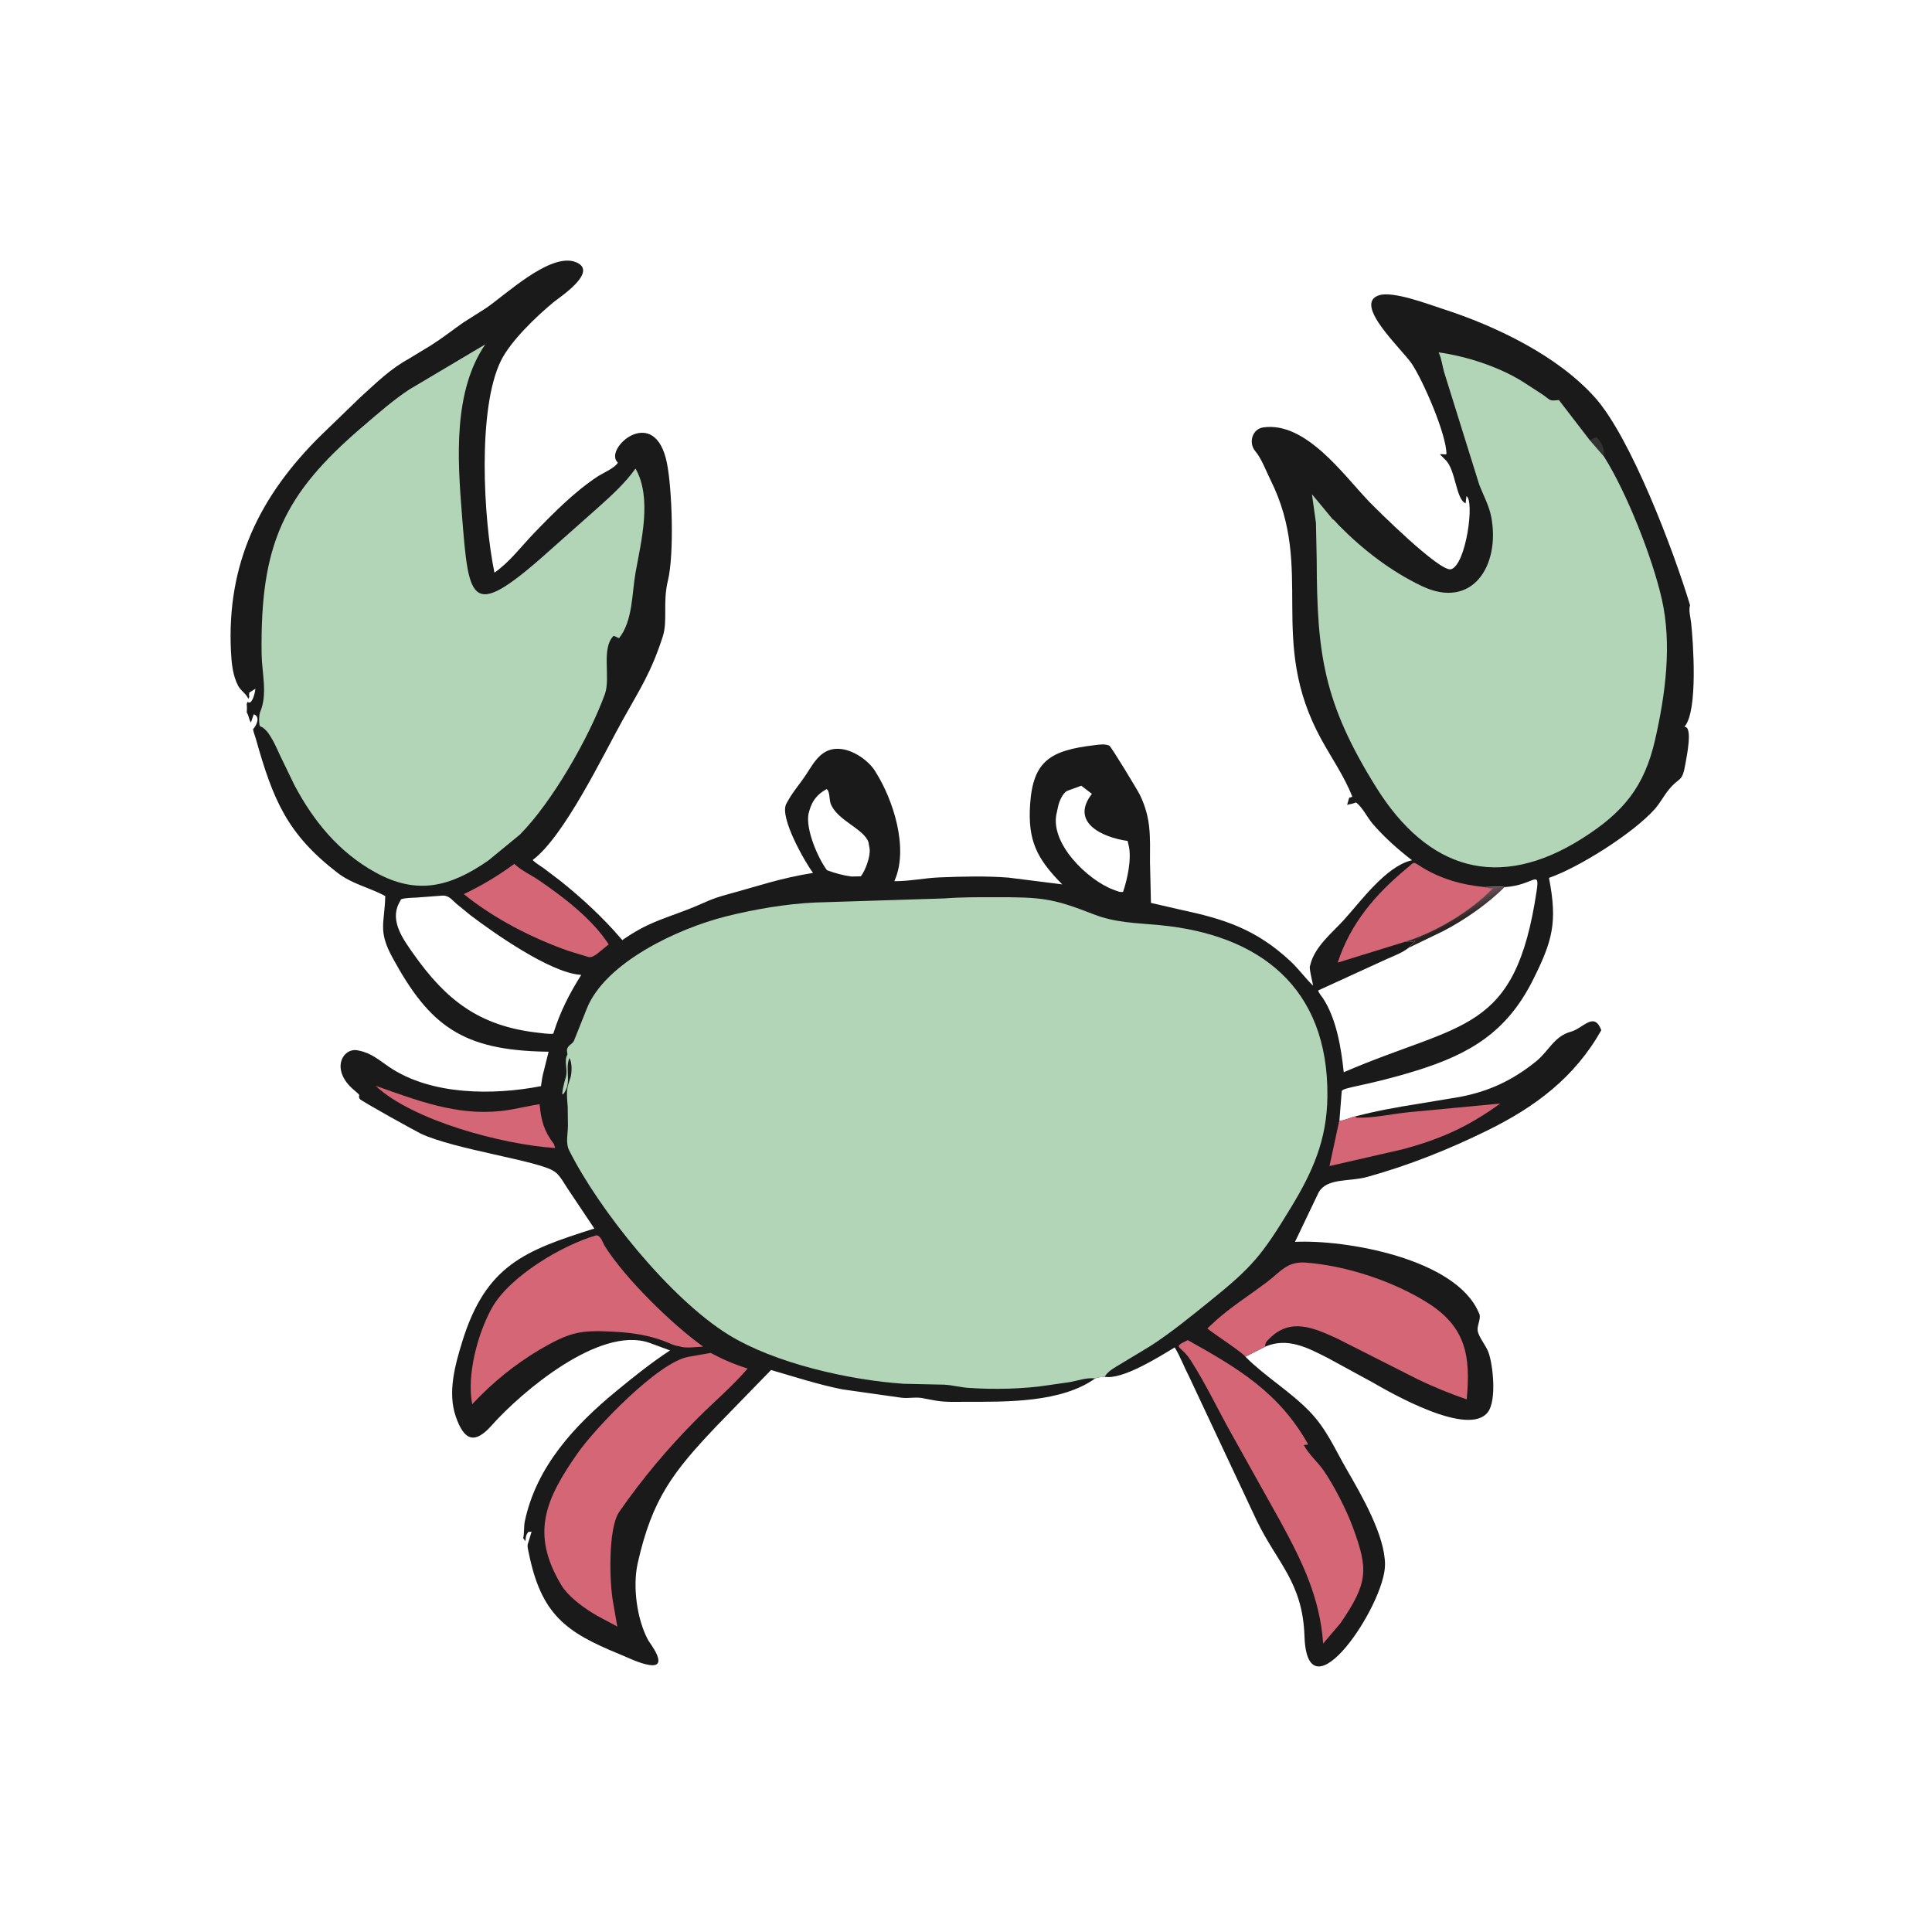
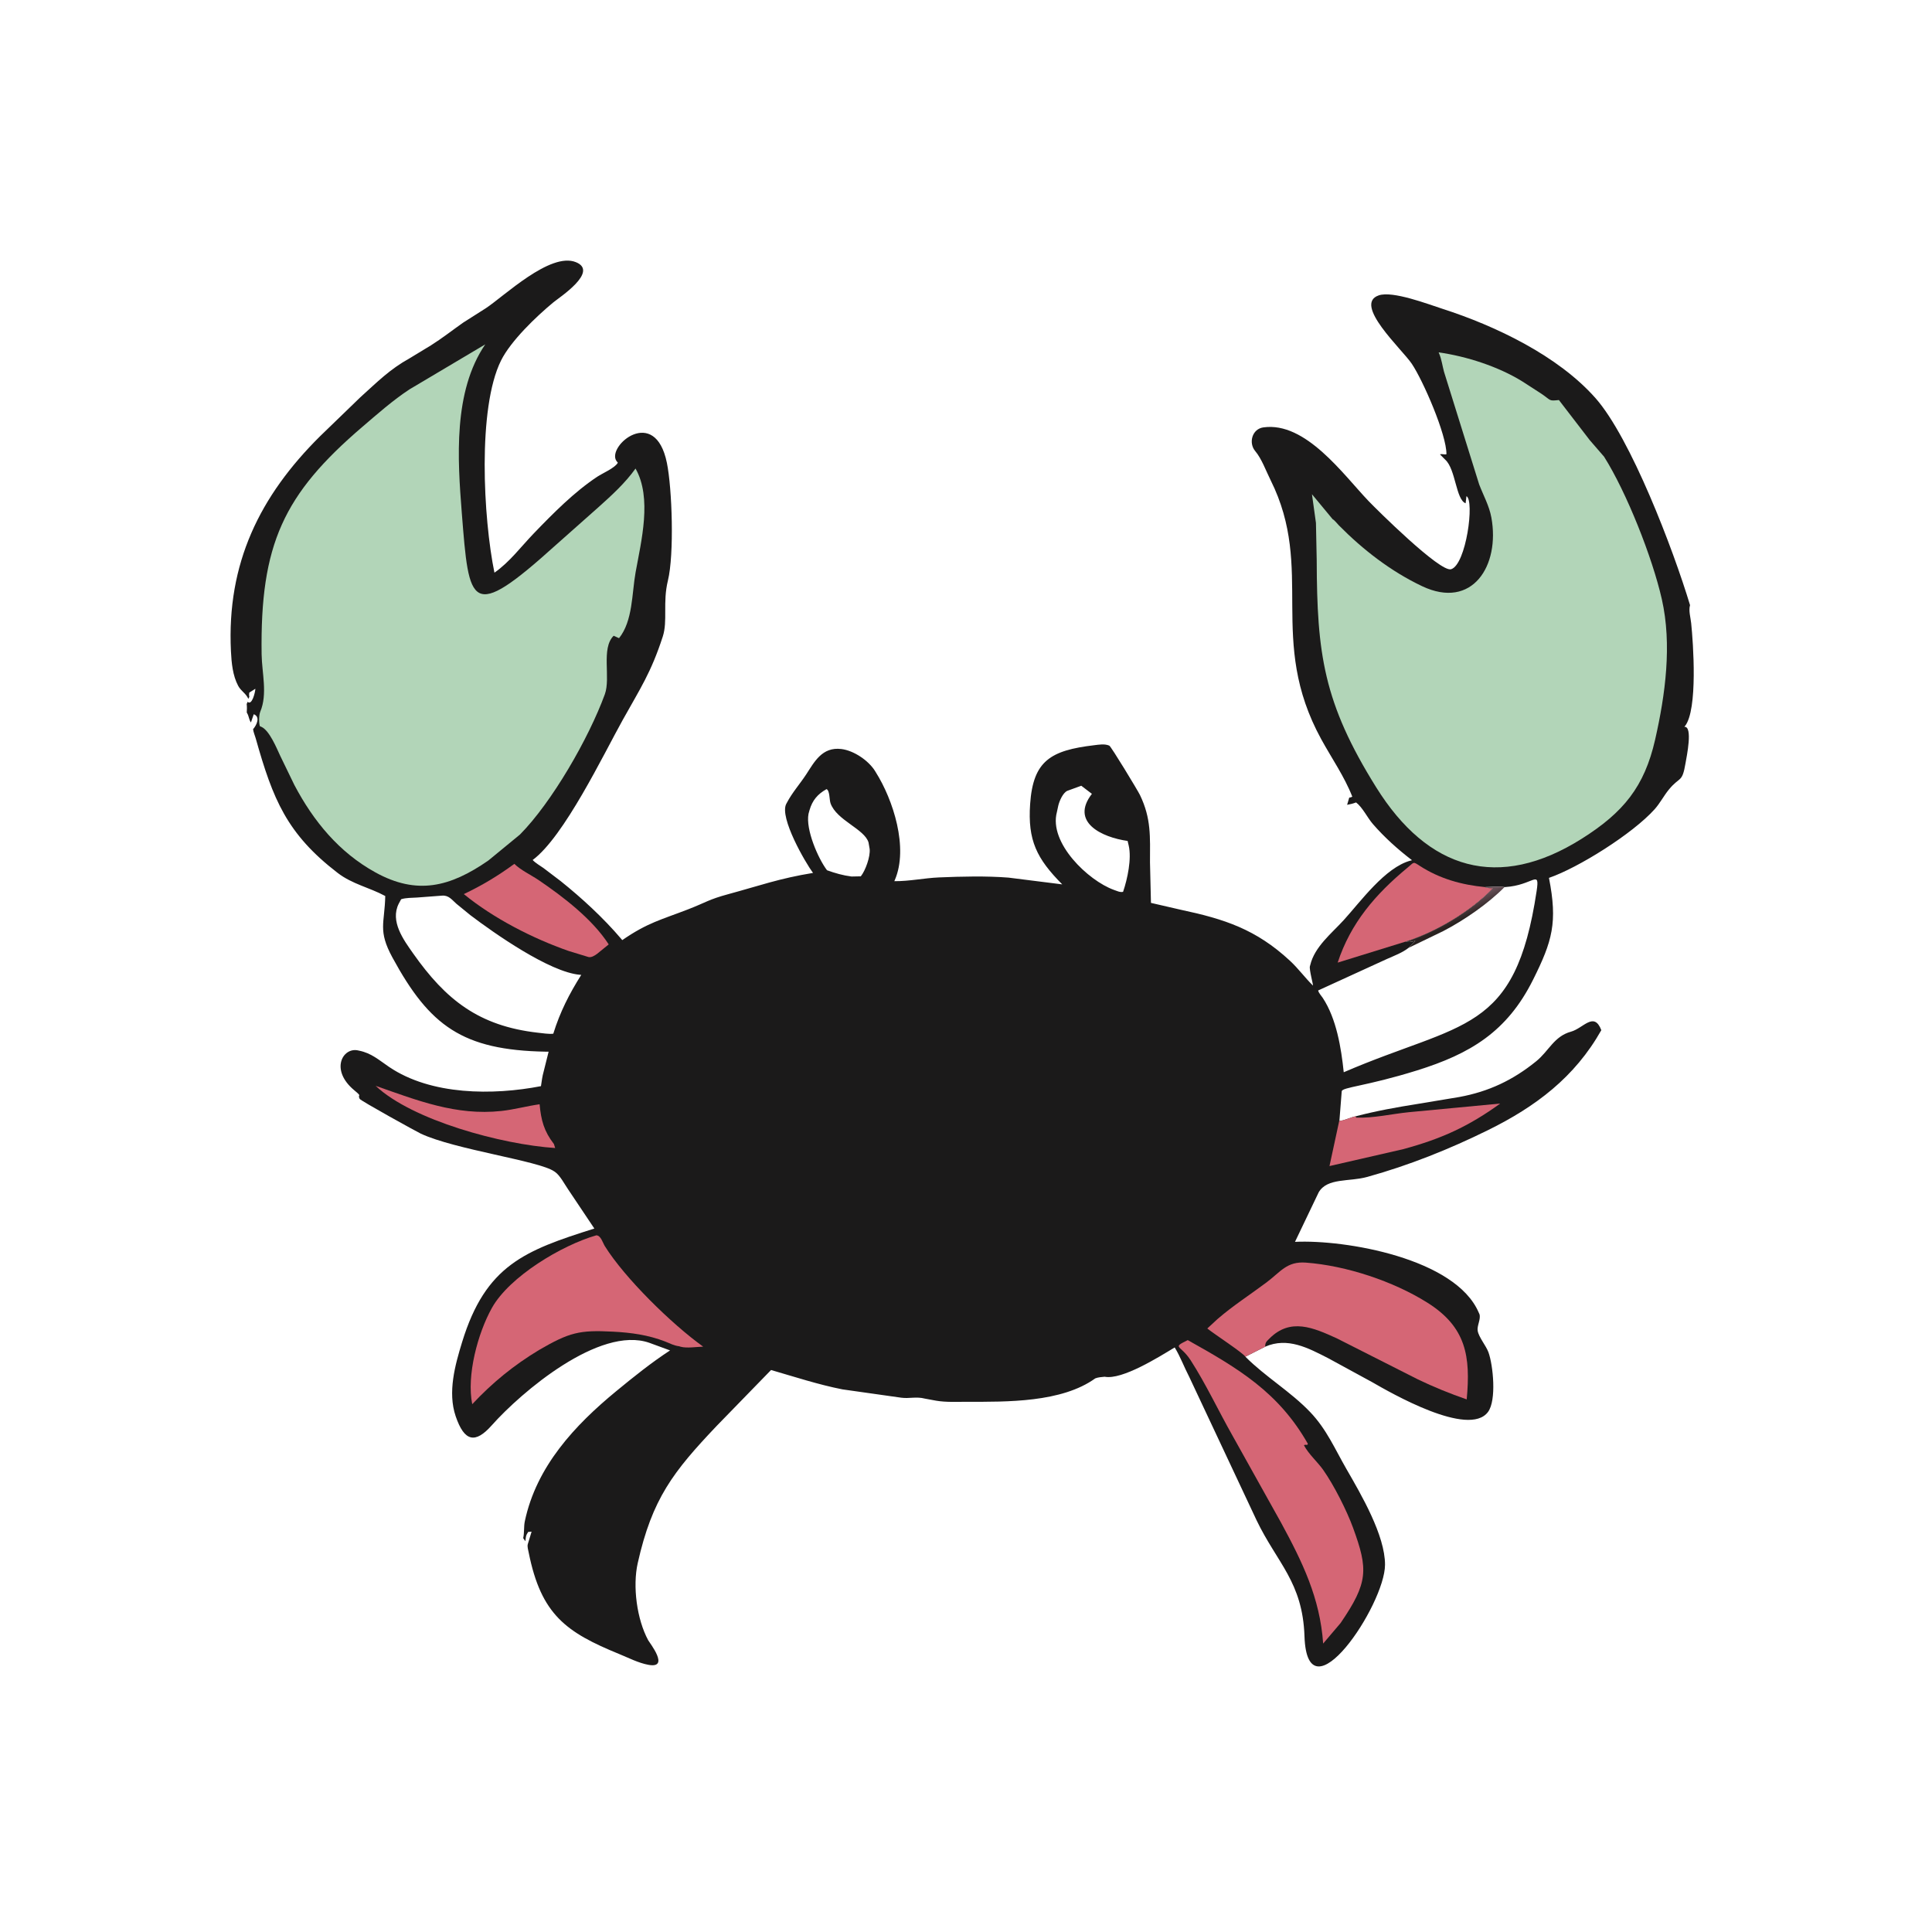
<svg xmlns="http://www.w3.org/2000/svg" version="1.1" style="display: block;" viewBox="0 0 2048 2048" width="640" height="640">
  <defs>
    <linearGradient id="Gradient1" gradientUnits="userSpaceOnUse" x1="1555" y1="972.626" x2="1548.63" y2="958.544">
      <stop class="stop0" offset="0" stop-opacity="1" stop-color="rgb(41,34,32)" />
      <stop class="stop1" offset="1" stop-opacity="1" stop-color="rgb(101,78,85)" />
    </linearGradient>
  </defs>
  <path transform="translate(0,0)" fill="rgb(27,26,26)" d="M 1161.03 1461.13 C 1125.35 1486.85 1067.39 1486.01 1025.07 1485.96 C 1014.42 1485.95 1002.93 1486.58 992.443 1484.81 L 980.52 1482.61 C 971.282 1480.2 963.976 1482.76 955.451 1481.63 L 893 1472.79 C 867.608 1467.78 842.229 1459.48 817.354 1452.26 L 759.614 1511.62 C 713.657 1560.07 691.361 1588.53 676.011 1657 C 670.499 1681.59 675.047 1716.44 687.113 1738.74 C 688.647 1741.57 710.529 1769.01 687.358 1764.78 C 676.862 1762.86 666.337 1757.41 656.5 1753.39 C 600.129 1730.34 573.631 1711.68 560.451 1645.86 C 559.916 1643.19 558.693 1639.38 559.525 1636.72 L 563.5 1623.62 L 559.899 1623.9 C 558.728 1625.78 557.837 1627.07 557.46 1629.3 L 556.899 1633.73 L 554.605 1630.5 C 555.97 1624.39 555.108 1618.4 556.342 1612.56 C 568.633 1554.4 609.282 1510.84 653.32 1474.62 C 671.754 1459.45 690.292 1444.57 710.288 1431.49 L 688.205 1423.39 C 635.465 1405.12 552.497 1475.79 521.247 1510.94 C 503.954 1530.4 492.299 1528.61 482.998 1501.16 C 474.421 1475.84 482.353 1447.12 489.845 1422.7 C 514.866 1341.15 556.417 1325.52 630.034 1302.3 L 601.967 1260.37 C 598.282 1254.96 593.619 1245.96 588.328 1242.28 L 587.5 1241.73 C 571.275 1230.42 481.965 1218.62 445.927 1201.64 C 441.851 1199.72 382.254 1166.88 381.255 1164.84 C 378.503 1159.19 384.894 1163.53 375.405 1155.61 C 349.683 1134.14 363.233 1110.13 379.301 1113.44 L 380.5 1113.71 C 393.722 1116.29 401.692 1123.72 412.5 1131.02 C 457.014 1161.12 522.549 1161.21 573.436 1151.37 C 574.213 1146.16 574.853 1140.86 576.323 1135.79 L 581.551 1114.85 L 578.513 1114.82 C 490.269 1113.21 455.401 1087.55 415.992 1015 C 400.319 986.149 407.787 978.934 408.388 949.819 C 391.456 940.674 373.561 937.345 357.894 925.296 C 304.158 883.968 289.314 847.531 271.016 782.5 C 270.088 779.199 268.729 776.451 268.273 773 C 272.124 768.556 276.229 759.876 269 757.105 L 266 765.822 C 263.915 763.083 263.928 759.358 262.089 756.173 L 261.573 755.304 C 261.788 752.268 261.857 749.306 261.492 746.276 L 262.5 743.947 C 267.102 748.325 270.586 733.682 270.703 730.105 L 264.241 734.207 C 263.999 735.909 263.921 736.965 264.325 738.675 L 263.249 740.818 C 260.836 735.044 255.511 732.683 252.5 727.054 C 246.649 716.114 245.418 702.649 244.816 690.461 C 240.208 597.007 275.467 525.697 339.348 462.352 L 382.033 421.066 C 400.061 404.83 412.966 391.589 434.216 379.794 L 456.935 366.012 C 468.723 358.565 479.533 350.048 490.911 342.042 L 514.98 326.741 C 534.278 314.071 583.304 266.881 610.5 277.913 C 635.085 287.886 593.002 315.207 586.641 320.464 C 568.638 335.341 541.435 361.317 531.073 382.252 C 506.055 432.796 512.286 549.425 524.125 607.051 C 540.196 595.888 552.269 579.509 565.789 565.482 C 586.148 544.36 608.587 521.579 633.222 505.281 C 638.755 501.621 651.944 496.047 654.924 490.5 L 653.354 488.5 C 643.08 472.677 694.393 429.181 706.929 490.638 C 712.496 517.926 714.805 587.624 707.998 615.5 C 702.327 638.722 707.982 658.142 702.558 674.815 C 690.064 713.224 678.67 729.838 660.104 763.189 C 639.65 799.932 597.951 886.987 564.647 911.636 C 567.765 914.952 572.433 917.57 576.173 920.207 L 594.257 933.947 C 616.839 952.031 639.637 973.053 658.398 995.1 L 659.632 996.563 C 686.518 977.985 700.924 974.986 729.446 963.923 C 749.023 956.33 750.848 953.573 772.335 947.756 C 804.766 938.978 826.157 931.121 861.83 925.334 C 853.697 914.421 826.078 866.757 833.397 852.272 L 834.092 851 C 839.824 840.069 847.84 831.187 854.561 820.962 C 863.062 808.029 871.327 791.432 891.942 794.005 C 905.3 795.672 920.739 806.28 927.625 817.371 L 928.385 818.629 C 946.797 847.835 963.255 898.678 948.563 932.828 L 948.001 934.082 C 963.795 934.252 979.751 930.755 995.534 930.093 C 1019.36 929.094 1045.31 928.46 1069.05 930.308 L 1126.02 937.479 C 1098.9 910.102 1089.32 890.841 1091.98 852.29 C 1095.15 806.46 1113.66 795.461 1159.83 789.968 C 1165.09 789.342 1170.83 788.252 1175.88 790.391 C 1177.79 791.202 1206.14 838.042 1208.38 842.688 C 1220.45 867.708 1219.1 886.861 1219.04 914.071 L 1220.06 957.094 L 1251.88 964.429 C 1297.92 974.229 1331.35 985.004 1367.45 1018.48 C 1376.34 1026.72 1383.25 1036.36 1391.76 1044.73 C 1392.29 1044.23 1387.63 1027.76 1388.55 1024.28 L 1388.91 1023 C 1393.53 1003.58 1411.52 989.48 1424.38 975.377 C 1442.27 955.754 1468.31 919.436 1495.23 912.281 L 1496.8 911.873 C 1481.86 900.445 1467.7 887.77 1455.34 873.544 C 1449.45 866.767 1444.42 855.874 1437.5 850.616 C 1434.32 851.822 1431.35 852.582 1428 853.144 L 1430.25 845.5 C 1432.54 845.088 1431.46 845.432 1433.49 844.5 C 1425.2 823.246 1411.63 803.768 1400.69 783.824 C 1342.71 678.185 1394.42 604.148 1346.86 508.906 C 1342.04 499.264 1337.44 486.288 1330.56 478.13 C 1323.36 469.592 1327.14 454.763 1339.19 453.052 C 1384.13 446.671 1424.16 503.38 1450.71 531.106 C 1458.98 539.733 1526.55 606.894 1538.2 603.412 C 1554.21 598.63 1563.26 530.4 1554.5 525.954 L 1553.62 533.5 C 1543.28 529.7 1543.15 497.476 1532.1 487.373 L 1526.41 481.644 C 1529.14 480.828 1530.92 482.216 1533.29 481.5 C 1533.53 460.869 1508.53 403.398 1496.5 385.53 C 1486.17 370.185 1433.85 322.441 1461.59 313.081 C 1476.44 308.071 1513.73 322.406 1528.98 327.314 C 1585.46 345.495 1651.62 377.138 1691.26 421.976 C 1728.61 464.231 1773.57 581.994 1791.51 641.479 C 1789.81 647.185 1792.09 654.687 1792.71 660.604 C 1794.87 681.162 1799.96 752.32 1786.12 769.712 L 1785.5 770.457 C 1794.75 769.725 1787.9 802.057 1786.74 808.93 C 1783.11 830.406 1780.86 822.549 1769.03 837.021 C 1763.61 843.653 1759.66 851.504 1753.93 857.883 C 1730.67 883.812 1673.13 919.863 1641.96 930.592 C 1651.29 977.93 1645.54 997.589 1625.11 1038.55 C 1597.57 1093.77 1558.48 1117.13 1501.92 1134.75 C 1448.02 1151.53 1422.65 1152.45 1422.28 1156.85 L 1419.81 1188.28 C 1425.3 1187.74 1431.35 1184.51 1437.12 1183.31 C 1458.77 1177.64 1480.52 1173.72 1502.6 1170.24 L 1546.96 1162.86 C 1577.99 1157.16 1603.74 1145.06 1628.5 1124.94 C 1641.95 1114.01 1647.31 1098.56 1665.3 1093.61 C 1678.49 1089.98 1689.68 1071.77 1697.47 1092.02 C 1669.25 1142.07 1627.62 1173.2 1577.41 1197.96 C 1536.22 1218.27 1493.7 1235.28 1449.38 1247.58 C 1430.16 1252.92 1406.81 1248.34 1397.83 1263.98 L 1372.74 1316.42 C 1426.14 1313.82 1542.98 1333.93 1567.5 1391.36 L 1568.29 1393.05 C 1569.96 1398.4 1565.52 1405.27 1566.4 1410.66 C 1567.54 1417.59 1575.27 1426.41 1577.83 1433.5 C 1582.76 1447.16 1586.57 1484.3 1577.34 1496.74 C 1556.91 1524.25 1473.98 1476.32 1454.47 1465.1 L 1407.92 1439.74 C 1386.63 1428.87 1364.93 1417.16 1341.13 1427.56 L 1320.15 1438.15 C 1341.32 1459.49 1368.07 1475.03 1388.97 1497 C 1406.3 1515.21 1414.91 1535.75 1427.22 1557.11 C 1443.11 1584.68 1468.24 1627.57 1468.18 1658.72 C 1468.1 1701.18 1385.81 1824.17 1382.81 1734.55 C 1380.88 1676.93 1353.78 1656.91 1331.96 1611.43 L 1260.65 1459.58 C 1255.3 1449.37 1251.24 1438.12 1245.23 1428.34 C 1228.59 1438.37 1189.53 1463.01 1170.98 1459.4 C 1167.68 1459.75 1164.12 1459.9 1161.03 1461.13 z M 1594.85 940.351 C 1588.63 939.197 1580.66 940.317 1574.23 940.349 L 1575.06 940.711 C 1577.41 941.507 1580.13 941.45 1582.58 941.605 C 1559.44 965.872 1521.95 988.282 1489.93 998.162 L 1491.76 998.483 C 1494.74 998.933 1497.5 998.081 1500.36 997.335 L 1493.1 1004.78 C 1486.72 1009.86 1477.77 1013.19 1470.34 1016.5 L 1397.3 1049.93 C 1397.75 1052.5 1400.71 1055.59 1402.17 1057.81 C 1416.74 1079.86 1421.73 1110.98 1424.42 1136.63 C 1550.33 1082.33 1606.15 1096.54 1628.89 944.5 C 1632.44 920.785 1625.34 938.408 1595.77 940.308 L 1594.85 940.351 z M 468.252 949.442 L 442.023 951.431 C 436.553 951.794 430.486 951.572 425.246 953.224 L 422.706 957.888 C 413.273 976.656 427.795 996.282 437.991 1010.75 C 472.562 1059.8 507.509 1087.56 570.041 1094.7 C 575.186 1095.17 581.435 1096.37 586.505 1095.77 C 593.635 1072.81 603.378 1053.65 616.148 1033.42 L 614.733 1033.31 C 582.396 1030.54 523.479 988.964 498.696 970.187 L 483.774 957.996 C 478.831 953.617 475.528 948.706 468.252 949.442 z M 1146.2 832.917 L 1131.44 838.29 C 1126.6 840.441 1122.83 849.537 1121.78 854.212 L 1120.34 860.894 C 1111.62 893.616 1153.68 933.483 1180.59 943.241 C 1183.74 944.295 1187.28 946.197 1190.5 945.38 C 1195.24 931.569 1199.67 910.276 1196.5 896.446 L 1195.31 891.435 C 1167.85 887.575 1134.19 871.484 1157.47 841.514 L 1146.2 832.917 z M 876.14 836.5 C 866.69 841.794 861.135 848.39 858.109 858.849 L 857.055 862.687 C 853.856 879.29 867.291 910.189 876.686 922.513 C 885.401 925.64 893.478 927.965 902.671 929.139 L 912.5 928.94 C 917.485 922.674 922.76 907.811 921.865 899.955 L 920.674 893.036 C 916.373 878.655 886.855 869.644 880.423 851.568 C 879.049 847.706 879.683 837.962 876.14 836.5 z" />
-   <path transform="translate(0,0)" fill="rgb(50,52,49)" d="M 1685.2 466.57 L 1692 463.265 C 1696.52 467.26 1699.78 473.293 1700.26 479.354 L 1700.4 484.131 L 1685.2 466.57 z" />
  <path transform="translate(0,0)" fill="rgb(213,102,117)" d="M 398.162 1151.01 C 442.228 1166.45 483.586 1182.88 531.383 1177.68 C 545.022 1176.2 558.381 1172.48 572.001 1170.56 C 573.571 1187.5 576.642 1199.16 587.202 1212.74 L 588.5 1216.95 C 532.156 1213.28 437.02 1187.61 398.162 1151.01 z" />
  <path transform="translate(0,0)" fill="rgb(213,102,117)" d="M 1437.12 1183.31 L 1437.55 1184.71 C 1455.74 1185.5 1475.25 1180.76 1493.5 1178.97 L 1590.32 1169.8 C 1556.6 1194.13 1528.08 1207.15 1487.55 1218.13 L 1409.31 1236.08 L 1419.61 1188.28 C 1425.3 1187.74 1431.35 1184.51 1437.12 1183.31 z" />
  <path transform="translate(0,0)" fill="rgb(213,102,117)" d="M 545.23 915.728 C 552.156 922.526 562.876 927.445 571 932.96 C 597.224 950.763 627.98 974.327 645.258 1001.1 L 633.017 1011.05 C 630.558 1012.86 627.058 1015.18 623.875 1014.51 L 602.789 1008.07 C 564.658 994.765 523.082 973.449 491.674 947.787 C 511.344 938.385 527.681 928.566 545.23 915.728 z" />
  <path transform="translate(0,0)" fill="rgb(213,102,117)" d="M 1489.93 998.162 L 1417.99 1020.41 C 1431.8 978.338 1458.05 947.858 1492.19 919.643 C 1499.27 913.79 1497.58 913.04 1505.07 917.89 C 1526.01 931.443 1549.4 938.018 1574.23 940.349 L 1575.06 940.711 C 1577.41 941.507 1580.13 941.45 1582.58 941.605 C 1559.44 965.872 1521.95 988.282 1489.93 998.162 z" />
  <path transform="translate(0,0)" fill="rgb(213,102,117)" d="M 632.097 1309.5 C 636.911 1309.53 638.987 1317.45 641.105 1320.85 C 662.101 1354.63 711.9 1403.51 745.408 1427.51 C 738.53 1427.69 728.045 1429.38 721.547 1427.6 L 720 1427.11 C 714.032 1426.29 710.891 1424.32 705.208 1422.11 C 686.99 1415.04 669.072 1412.62 649.616 1411.6 C 614.333 1409.75 603.559 1412.34 571.321 1431.1 C 544.436 1447.35 522.116 1465.54 500.58 1488.51 C 494.46 1458.05 506.407 1413.36 521.439 1386.45 C 540.073 1353.1 595.695 1319.92 632.097 1309.5 z" />
  <path transform="translate(0,0)" fill="rgb(213,102,117)" d="M 1259.07 1420.57 C 1313.02 1450.69 1355.49 1476.07 1386.41 1530.5 C 1385.63 1532.79 1384.46 1530.68 1382.24 1532 C 1387.09 1541.42 1396.57 1549.52 1402.71 1558.25 C 1414.06 1574.38 1427.68 1601.33 1434.36 1619.68 C 1450.37 1663.68 1450.5 1677.45 1421.06 1720.52 L 1402.6 1742.24 C 1399.24 1693.85 1380.59 1655.73 1357.93 1614 L 1306.22 1521.32 C 1291.43 1495.22 1278.37 1467.16 1262.17 1442 C 1251.3 1425.13 1241.72 1429.19 1259.07 1420.57 z" />
  <path transform="translate(0,0)" fill="rgb(213,102,117)" d="M 1320.15 1438.15 C 1317.09 1433.69 1287.06 1414.14 1279.79 1408.25 L 1290.77 1398.11 C 1307.1 1384.02 1325.27 1372.35 1342.49 1359.46 C 1357.67 1348.09 1364.08 1336.91 1384.34 1338.43 C 1427.1 1341.64 1476.92 1358.17 1512.99 1380.82 C 1554.32 1406.76 1559 1437.85 1554.77 1483.42 C 1536.97 1477.27 1519.79 1470.29 1502.81 1462.1 L 1417.08 1418.7 C 1392.28 1407.43 1367.94 1396.54 1345.64 1418.94 C 1342.58 1422.01 1341.12 1423.05 1341.13 1427.56 L 1320.15 1438.15 z" />
-   <path transform="translate(0,0)" fill="rgb(213,102,117)" d="M 753.188 1434.15 L 753.348 1434.19 C 765.759 1440.82 779.103 1446.58 792.551 1450.7 C 776.254 1469.71 756.686 1486.14 739.003 1503.88 C 708.725 1534.24 680.849 1567.37 656.404 1602.65 C 644.336 1620.06 646.061 1678.4 649.942 1698.75 L 654.366 1724.22 L 633.233 1712.91 L 627.647 1709.54 C 616.448 1702.6 601.89 1691.71 595.024 1680.27 C 562.245 1625.67 578.065 1589.46 612.22 1540.56 C 630.889 1513.83 698.133 1443.31 730.284 1438.19 L 753.188 1434.15 z" />
  <path transform="translate(0,0)" fill="url(#Gradient1)" d="M 1574.23 940.349 C 1580.66 940.317 1588.63 939.197 1594.85 940.351 C 1577.35 958.071 1551.94 975.556 1529.85 987.019 C 1527.7 988.137 1493.32 1004.75 1493.1 1004.78 L 1500.36 997.335 C 1497.5 998.081 1494.74 998.933 1491.76 998.483 L 1489.93 998.162 C 1521.95 988.282 1559.44 965.872 1582.58 941.605 C 1580.13 941.45 1577.41 941.507 1575.06 940.711 L 1574.23 940.349 z" />
  <path transform="translate(0,0)" fill="rgb(178,213,184)" d="M 1412.73 550.442 C 1414.24 550.939 1417.95 555.558 1419.23 556.856 C 1444.79 582.769 1474.53 605.758 1507.49 621.379 C 1560.79 646.635 1590.28 599.554 1580.9 548.54 C 1578.6 536.019 1572.43 525.207 1567.96 513.464 L 1530.7 394.06 C 1528.99 387.755 1528.22 381.248 1525.71 375.181 L 1525.01 373.539 C 1554.26 377.605 1588.34 388.548 1613.78 404.358 L 1633.77 417.269 C 1644.61 424.567 1641.35 425.235 1652.5 424.055 L 1685.2 466.57 L 1700.4 484.131 C 1724.21 521.87 1751.53 590.731 1761.6 635.145 C 1772.53 683.385 1765.32 736.485 1754.5 784.068 C 1743.14 834.018 1720.85 861.227 1676.88 888.993 C 1588.59 944.746 1513.59 922.369 1458.79 834.556 C 1402.78 744.777 1396.07 692.837 1395.77 593.795 L 1394.96 554.321 L 1390.73 523.905 L 1412.73 550.442 z" />
  <path transform="translate(0,0)" fill="rgb(178,213,184)" d="M 514.402 365.034 C 480.271 415.059 485.011 486.539 489.544 543.975 C 497.301 642.243 498.163 659.893 588.929 577.989 L 634.168 537.851 C 648.347 525.153 662.584 512.231 673.694 496.673 C 691.397 527.977 679.746 573.46 673.737 606.806 C 669.744 628.966 670.913 658.225 656.202 676.5 L 650.5 673.925 C 636.899 687.357 647.597 718.318 641.153 735.964 C 624.062 782.772 584.997 850.485 551.189 884.633 L 517.692 912.159 C 476.765 940.556 441.763 948.901 398 924.804 C 359.471 903.589 332.342 870.594 312.048 832.13 L 296.958 801 C 293.211 792.98 285.659 774.409 277.152 770.505 L 275.5 769.833 C 274.243 766.326 274.465 757.832 275.912 754.399 C 283.812 735.665 277.609 713.309 277.329 693.542 C 275.681 577.096 300.455 524.043 384.14 452.465 C 400.262 438.676 416.408 424.356 434.167 412.684 L 514.402 365.034 z" />
-   <path transform="translate(0,0)" fill="rgb(178,213,184)" d="M 1161.03 1461.13 L 1159.51 1461.06 C 1150.72 1460.49 1143 1463.41 1134.47 1465.02 L 1112.52 1468.19 C 1085.55 1472.45 1053.68 1473.13 1026.3 1471.19 C 1017.92 1470.59 1009.72 1468.34 1001.29 1467.82 L 957.803 1466.85 C 899.627 1462.89 820.928 1445.01 772.131 1414.81 C 710.461 1376.65 635.214 1283.01 603.307 1219.42 C 599.401 1211.64 602.014 1201.79 602.036 1193.37 L 601.791 1173.41 C 601.267 1164.91 599.867 1156.61 602.772 1148.34 L 604.966 1141.5 C 606.258 1136.08 606.537 1126.47 603.588 1121.5 C 598.992 1132.65 605.208 1145.41 599.5 1156.07 C 592.271 1169.56 598.564 1145.58 599.708 1142.08 C 602.313 1134.1 597.389 1124.82 601.5 1117.87 L 600.992 1113.5 C 601.042 1108.23 606.723 1107.1 608.4 1103.32 L 622.049 1069.14 C 641.712 1020.12 718.47 984.321 769.305 971.493 C 799.085 963.977 833.658 958.049 864.342 956.702 L 1001.22 952.361 C 1018.59 950.975 1035.99 951.082 1053.41 951.066 C 1103.56 951.02 1114.93 951.794 1159.21 969.148 C 1182.28 978.189 1204.63 978.368 1228.84 980.637 C 1334.26 990.522 1408.22 1045.94 1407.11 1162.12 C 1406.66 1208.59 1391.34 1242.4 1368.33 1280.25 C 1337.71 1330.61 1327.84 1342.77 1281.9 1379.74 C 1261.54 1396.12 1241.04 1413 1219.01 1427.11 L 1187.31 1446.23 C 1181.55 1449.8 1175.5 1452.75 1171.58 1458.47 L 1170.98 1459.4 C 1167.68 1459.75 1164.12 1459.9 1161.03 1461.13 z" />
</svg>